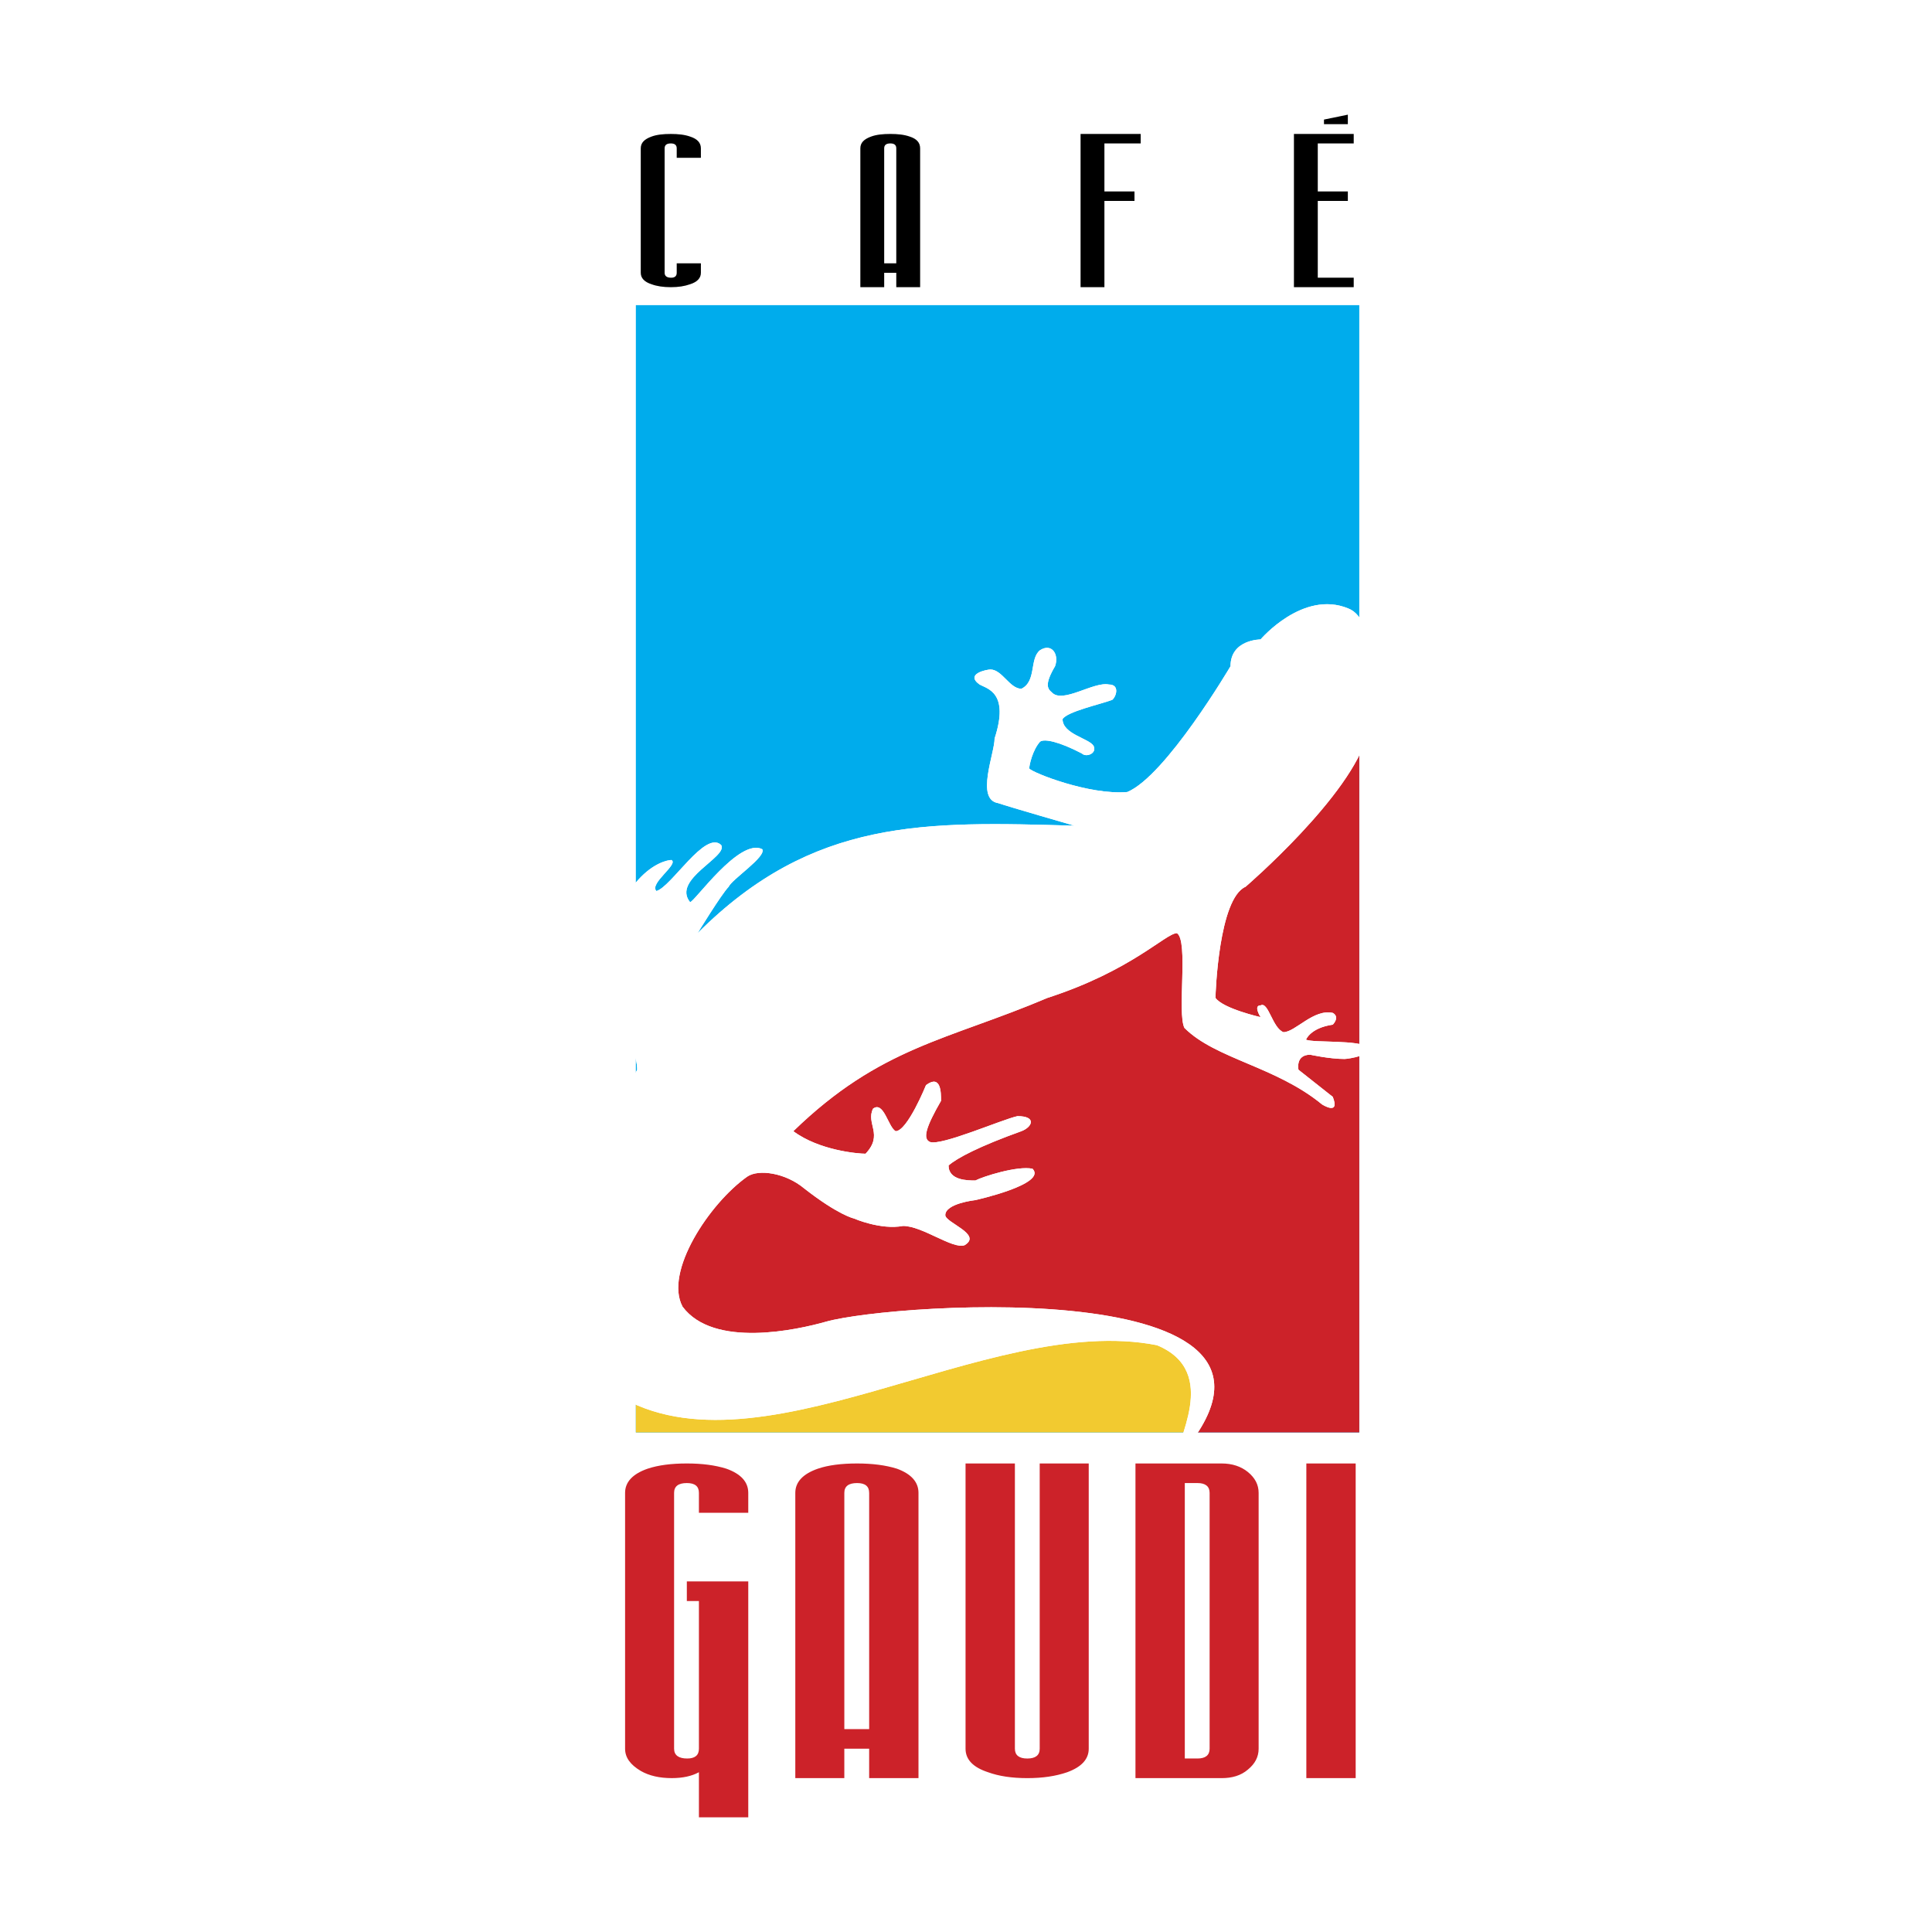
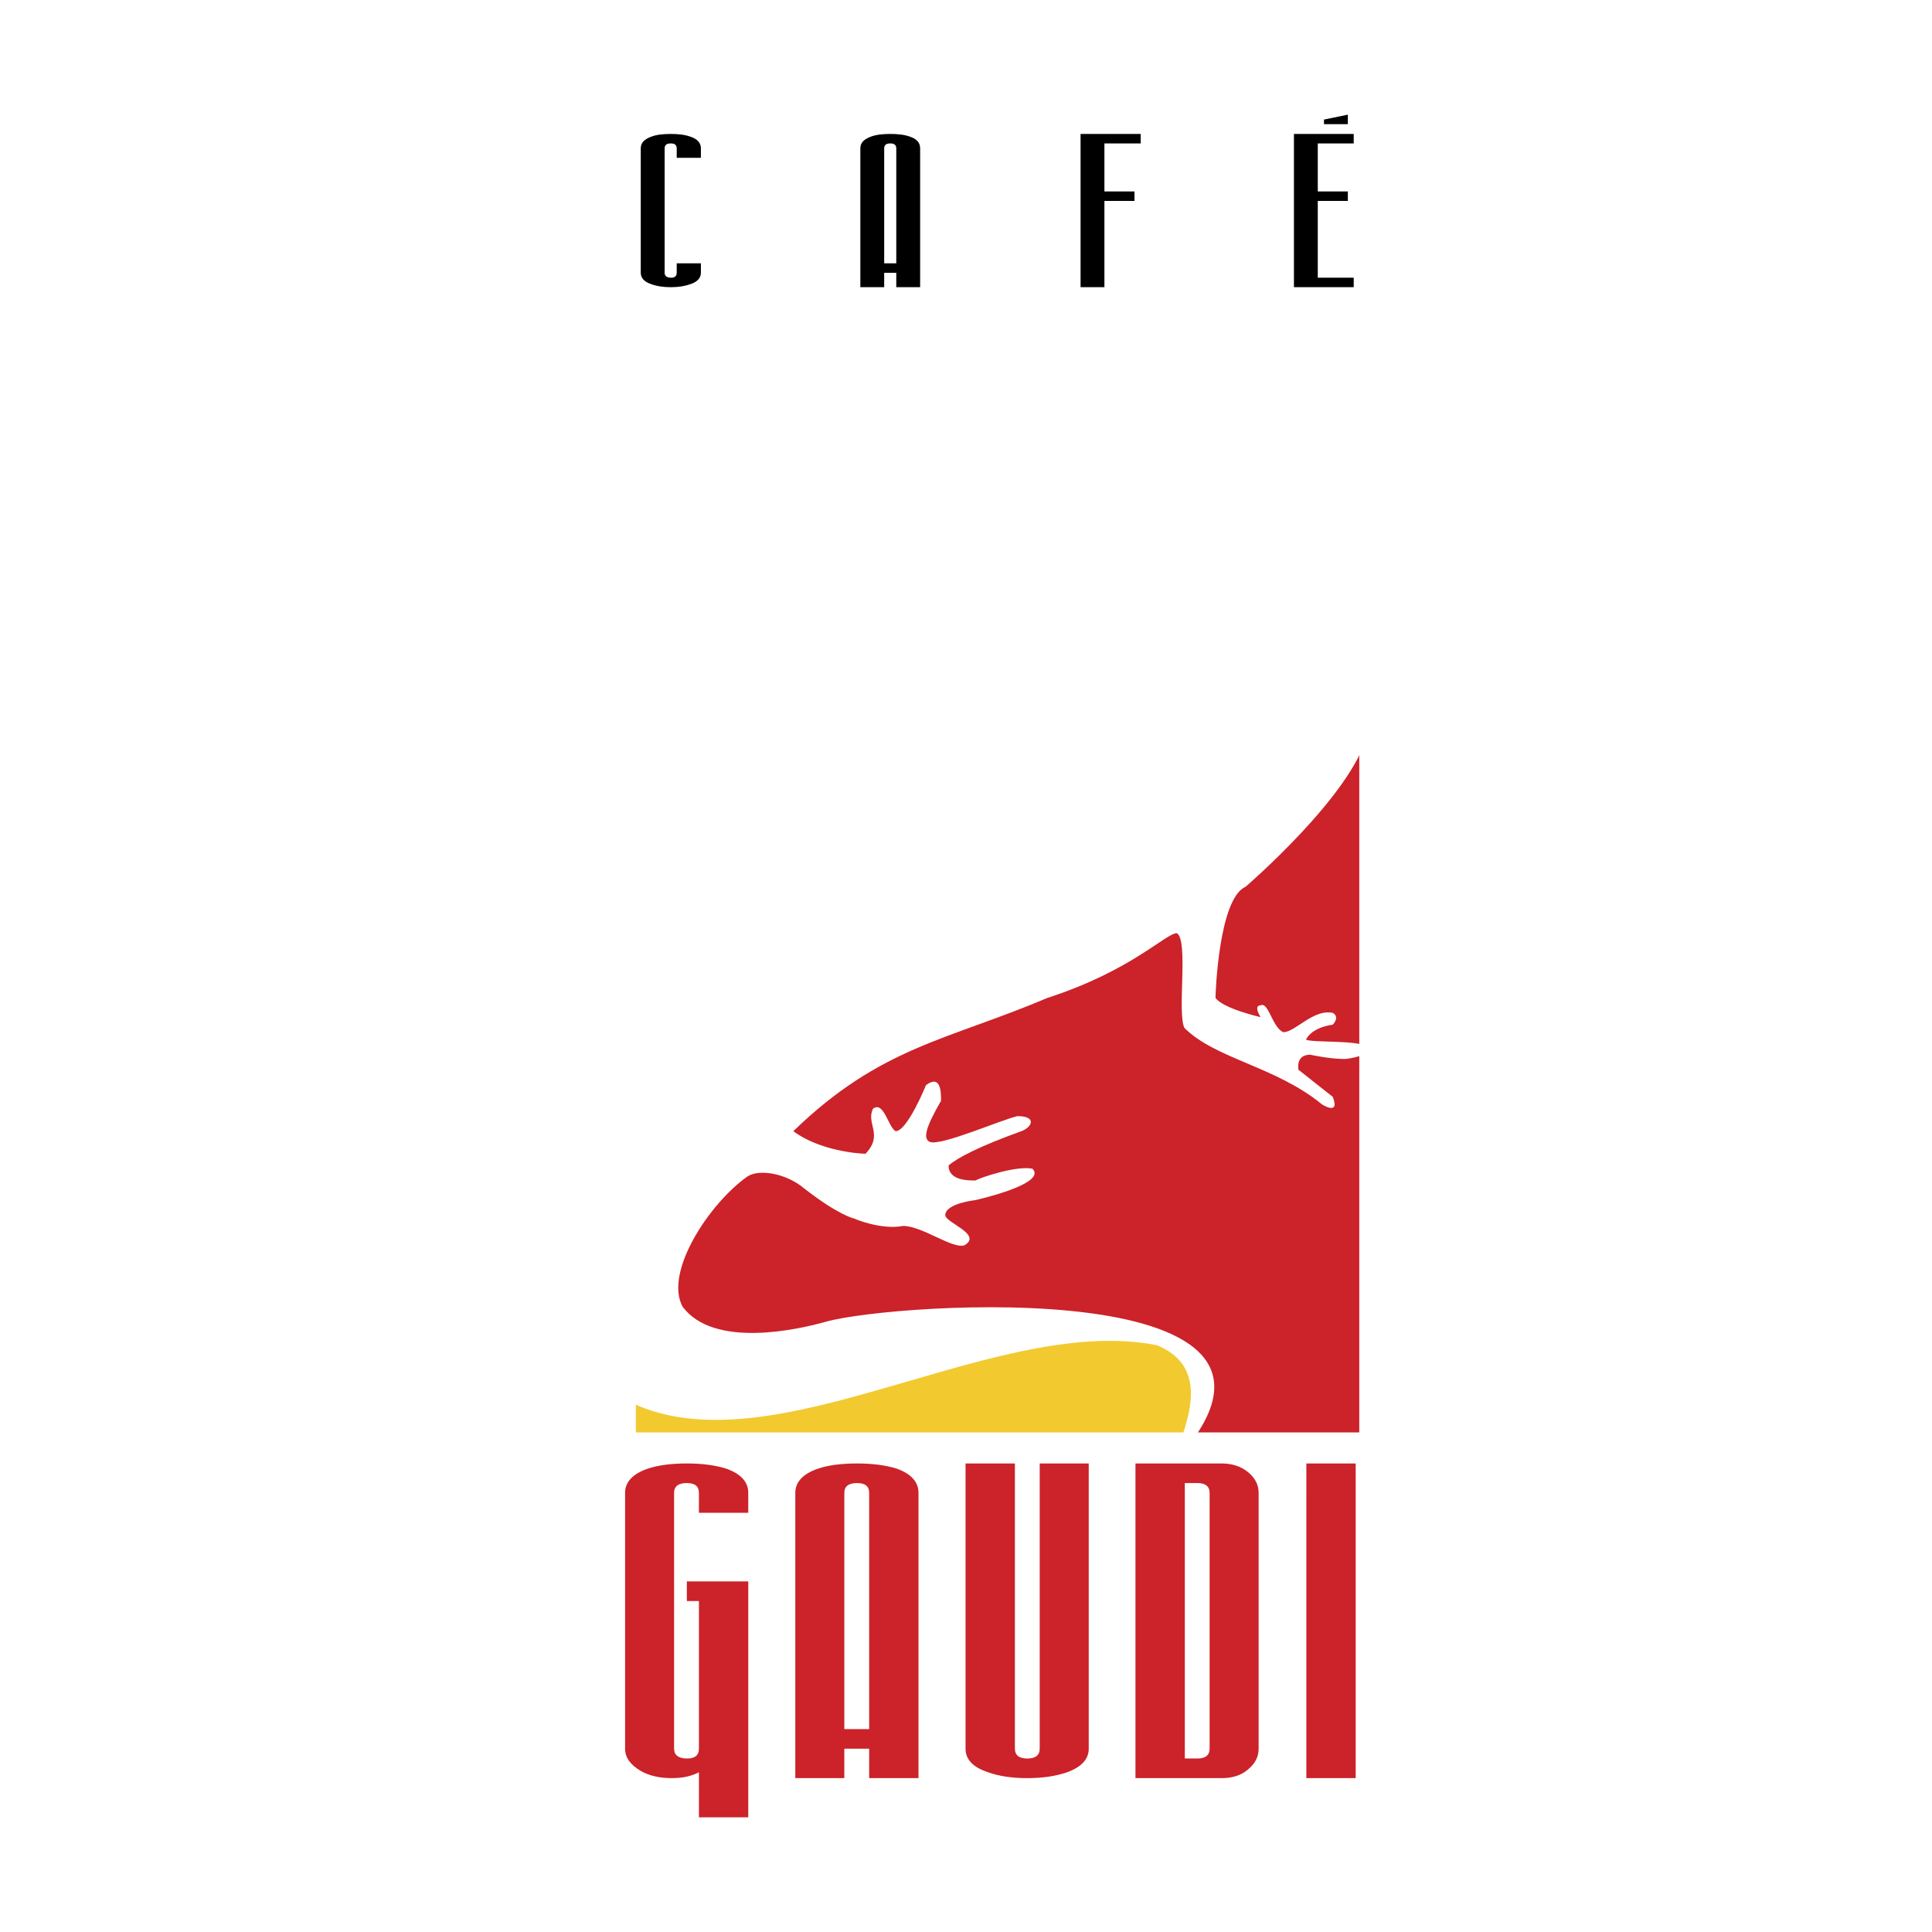
<svg xmlns="http://www.w3.org/2000/svg" width="2500" height="2500" viewBox="0 0 192.756 192.756">
  <g fill-rule="evenodd" clip-rule="evenodd">
    <path fill="#fff" d="M0 0h192.756v192.756H0V0z" />
-     <path fill="#00acec" d="M63.44 30.446h72.175v112.468H63.44V30.446z" />
    <path fill="#cc2229" d="M135.615 70.478v72.436h-16.332l.131-6.292-2.086-2.608-5.25-1.565-9.682-.782-28.752 4.694-8.639-3.912-.521-22.232 67.741-40.554 3.39.815z" />
    <path fill="#f2ca30" d="M118.598 142.914H63.44v-10.073l8.379 4.824 31.392-4.955h8.607l5.51 1.564 2.086 2.609.26 3.683-1.076 2.348z" />
-     <path d="M94.312 121.235c0-1.174 2.999-1.5 2.999-1.5s7.205-1.597 5.705-3.129c-1.5-.326-4.955.781-5.705 1.173-.75 0-2.673 0-2.673-1.499.848-.75 3.097-1.924 7.271-3.423 1.107-.424 1.531-1.5-.393-1.5-1.531.326-7.627 2.999-8.736 2.575-.75-.326-.391-1.499 1.108-4.107 0-.815 0-2.673-1.5-1.564 0 0-1.858 4.597-3.032 4.597-.75-.424-1.174-3.032-2.25-2.25-.75 1.499 1.076 2.575-.75 4.499-.75 0-4.629-.326-7.205-2.249 8.704-8.443 15.387-9.063 25.362-13.301 8.377-2.706 11.801-6.455 12.91-6.455 1.172.75 0 7.954.748 9.454 3.098 3.098 9.129 3.847 13.725 7.629 0 0 1.826 1.173 1.076-.751l-3.422-2.705s-.328-1.5 1.172-1.5c0 0 1.924.425 3.424.425.357 0 3.031-.425 2.281-1.174-.75-.75-5.379-.424-6.129-.75 0 0 .424-1.174 2.674-1.5 0 0 .75-.75 0-1.174-1.924-.424-3.75 1.924-4.922 1.924-1.109-.424-1.5-3.097-2.283-2.673-.75 0 0 1.173 0 1.173s-3.748-.848-4.498-1.923c0-.424.326-9.91 3-11.084 0 0 10.627-9.128 12.158-15.224 0 0 1.5-1.858.326-3.423 0 0 .848-7.954-2.25-9.128-4.529-1.858-8.736 3.097-8.736 3.097s-2.998 0-2.998 2.673c0 0-6.455 10.954-10.301 12.551-3.783.326-9.455-1.923-9.781-2.347 0-.326.326-1.826 1.076-2.673.424-.326 1.924 0 4.174 1.173.424.424 1.531 0 1.172-.75-.424-.75-3.096-1.174-3.096-2.674.424-.749 3.846-1.499 4.955-1.923.424-.359.75-1.532-.326-1.532-1.533-.326-4.629 1.956-5.705.782-.424-.358-.75-.782.326-2.608.424-1.174-.326-2.347-1.5-1.597-1.076.848-.326 3.097-1.857 3.847-1.174 0-1.924-1.923-3.098-1.923-.326 0-2.576.424-1.076 1.5.75.424 3 .782 1.5 5.379 0 1.5-1.924 6.096.359 6.455 1.141.391 7.596 2.25 7.596 2.25-14.833-.424-26.048-.815-37.588 10.725 0 0 2.347-3.847 3.097-4.629.326-.75 3.781-2.999 3.357-3.749-2.282-1.173-6.78 5.281-7.204 5.281-1.858-2.282 3.847-4.531 3.097-5.705-1.597-1.5-4.955 4.173-6.455 4.597-.75-.75 2.25-2.673 1.5-3.097-.75 0-5.672 1.174-7.204 12.225.358 3.781 3.781 5.705 3.781 8.704-4.466 8.965-14.018 23.472-2.673 32.013 14.148 9.616 37.522-7.89 54.538-4.532 6.455 2.674 1.631 9.878 1.99 11.378 16.787-18.646-28.199-15.648-35.013-13.725-2.869.814-11.214 2.674-14.311-1.499-1.858-3.456 2.673-10.302 6.455-12.976 1.141-.781 3.846-.358 5.672 1.174 3.423 2.674 4.955 2.999 4.955 2.999s2.673 1.174 4.922.75c1.923 0 4.956 2.348 6.128 1.924 1.83-1.078-1.919-2.251-1.919-3.001z" fill="#fff" />
    <path d="M94.312 121.235c0-1.174 2.999-1.5 2.999-1.5s7.205-1.597 5.705-3.129c-1.5-.326-4.955.781-5.705 1.173-.75 0-2.673 0-2.673-1.499.848-.75 3.097-1.924 7.271-3.423 1.107-.424 1.531-1.5-.393-1.5-1.531.326-7.627 2.999-8.736 2.575-.75-.326-.391-1.499 1.108-4.107 0-.815 0-2.673-1.5-1.564 0 0-1.858 4.597-3.032 4.597-.75-.424-1.174-3.032-2.25-2.25-.75 1.499 1.076 2.575-.75 4.499-.75 0-4.629-.326-7.205-2.249 8.704-8.443 15.387-9.063 25.362-13.301 8.377-2.706 11.801-6.455 12.91-6.455 1.172.75 0 7.954.748 9.454 3.098 3.098 9.129 3.847 13.725 7.629 0 0 1.826 1.173 1.076-.751l-3.422-2.705s-.328-1.5 1.172-1.5c0 0 1.924.425 3.424.425.357 0 3.031-.425 2.281-1.174-.75-.75-5.379-.424-6.129-.75 0 0 .424-1.174 2.674-1.5 0 0 .75-.75 0-1.174-1.924-.424-3.75 1.924-4.922 1.924-1.109-.424-1.5-3.097-2.283-2.673-.75 0 0 1.173 0 1.173s-3.748-.848-4.498-1.923c0-.424.326-9.91 3-11.084 0 0 10.627-9.128 12.158-15.224 0 0 1.5-1.858.326-3.423 0 0 .848-7.954-2.25-9.128-4.529-1.858-8.736 3.097-8.736 3.097s-2.998 0-2.998 2.673c0 0-6.455 10.954-10.301 12.551-3.783.326-9.455-1.923-9.781-2.347 0-.326.326-1.826 1.076-2.673.424-.326 1.924 0 4.174 1.173.424.424 1.531 0 1.172-.75-.424-.75-3.096-1.174-3.096-2.674.424-.749 3.846-1.499 4.955-1.923.424-.359.75-1.532-.326-1.532-1.533-.326-4.629 1.956-5.705.782-.424-.358-.75-.782.326-2.608.424-1.174-.326-2.347-1.5-1.597-1.076.848-.326 3.097-1.857 3.847-1.174 0-1.924-1.923-3.098-1.923-.326 0-2.576.424-1.076 1.5.75.424 3 .782 1.5 5.379 0 1.5-1.924 6.096.359 6.455 1.141.391 7.596 2.25 7.596 2.25-14.833-.424-26.048-.815-37.588 10.725 0 0 2.347-3.847 3.097-4.629.326-.75 3.781-2.999 3.357-3.749-2.282-1.173-6.78 5.281-7.204 5.281-1.858-2.282 3.847-4.531 3.097-5.705-1.597-1.5-4.955 4.173-6.455 4.597-.75-.75 2.25-2.673 1.5-3.097-.75 0-5.672 1.174-7.204 12.225.358 3.781 3.781 5.705 3.781 8.704-4.466 8.965-14.018 23.472-2.673 32.013 14.148 9.616 37.522-7.89 54.538-4.532 6.455 2.674 1.631 9.878 1.99 11.378 16.787-18.646-28.199-15.648-35.013-13.725-2.869.814-11.214 2.674-14.311-1.499-1.858-3.456 2.673-10.302 6.455-12.976 1.141-.781 3.846-.358 5.672 1.174 3.423 2.674 4.955 2.999 4.955 2.999s2.673 1.174 4.922.75c1.923 0 4.956 2.348 6.128 1.924 1.83-1.078-1.919-2.251-1.919-3.001z" fill="#fff" />
    <path d="M69.732 181.315v-4.499c-.717.392-1.63.587-2.706.587-1.206 0-2.25-.229-3.097-.717-1.043-.619-1.564-1.337-1.564-2.217v-25.525c0-1.076.75-1.891 2.249-2.412 1.076-.358 2.38-.521 3.912-.521 1.5 0 2.804.163 3.945.521 1.467.521 2.184 1.336 2.184 2.412v1.988h-4.923v-1.988c0-.652-.391-.979-1.206-.979-.847 0-1.271.326-1.271.979v25.525c0 .651.457.978 1.304.978.783 0 1.173-.326 1.173-.978v-14.735h-1.206v-1.956h6.129v23.537h-4.923zm16.984-32.371c0-.652-.391-.979-1.206-.979-.848 0-1.271.326-1.271.979v23.569h2.478v-23.569h-.001zm0 28.459v-2.934h-2.478v2.934h-4.89v-28.459c0-1.076.75-1.891 2.249-2.412 1.043-.358 2.38-.521 3.912-.521 1.5 0 2.836.163 3.978.521 1.434.521 2.151 1.336 2.151 2.412v28.459h-4.922zm21.907-2.933c0 1.043-.717 1.825-2.152 2.347-1.141.392-2.443.587-3.977.587-1.531 0-2.836-.195-3.912-.587-1.5-.489-2.249-1.271-2.249-2.347v-28.459h4.923v28.459c0 .651.424.978 1.238.978.816 0 1.238-.326 1.238-.978v-28.459h4.891v28.459zm12.061-25.526c0-.652-.422-.979-1.205-.979h-1.271v27.481h1.271c.783 0 1.205-.326 1.205-.978v-25.524zm4.89 25.526c0 .814-.357 1.499-1.076 2.086-.684.587-1.564.848-2.607.848h-8.605v-31.393h8.605c1.043 0 1.924.293 2.607.848.719.586 1.076 1.271 1.076 2.086v25.525zm4.76 2.933V146.01h4.922v31.393h-4.922z" fill="#cc2229" />
    <path d="M69.928 27.219c0 .522-.359.913-1.076 1.141-.555.196-1.173.293-1.924.293-.749 0-1.401-.098-1.923-.293-.717-.229-1.076-.619-1.076-1.141v-12.42c0-.554.359-.913 1.076-1.173.521-.195 1.174-.261 1.923-.261.718 0 1.369.065 1.924.261.717.228 1.076.62 1.076 1.173v.946h-2.412v-.946c0-.325-.196-.489-.587-.489-.423 0-.619.164-.619.489v12.42c0 .326.229.489.652.489.358 0 .554-.163.554-.489v-.945h2.412v.945zm19.494-12.421c0-.325-.195-.489-.586-.489-.424 0-.62.164-.62.489v11.475h1.206V14.798zm0 13.855v-1.435h-1.206v1.435h-2.379V14.798c0-.554.358-.913 1.075-1.173.522-.195 1.174-.261 1.924-.261.717 0 1.369.065 1.923.261.717.228 1.043.62 1.043 1.173v13.855h-2.38zm20.766-14.343v4.792h3v.945h-3v8.606h-2.379V13.364h5.998v.945h-3.619v.001zm18.908 14.343V13.364h5.965v.945h-3.586v4.792h3v.945h-3v7.661h3.586v.945h-5.965v.001zm2.998-16.267v-.456l2.381-.489v.945h-2.381z" />
  </g>
</svg>